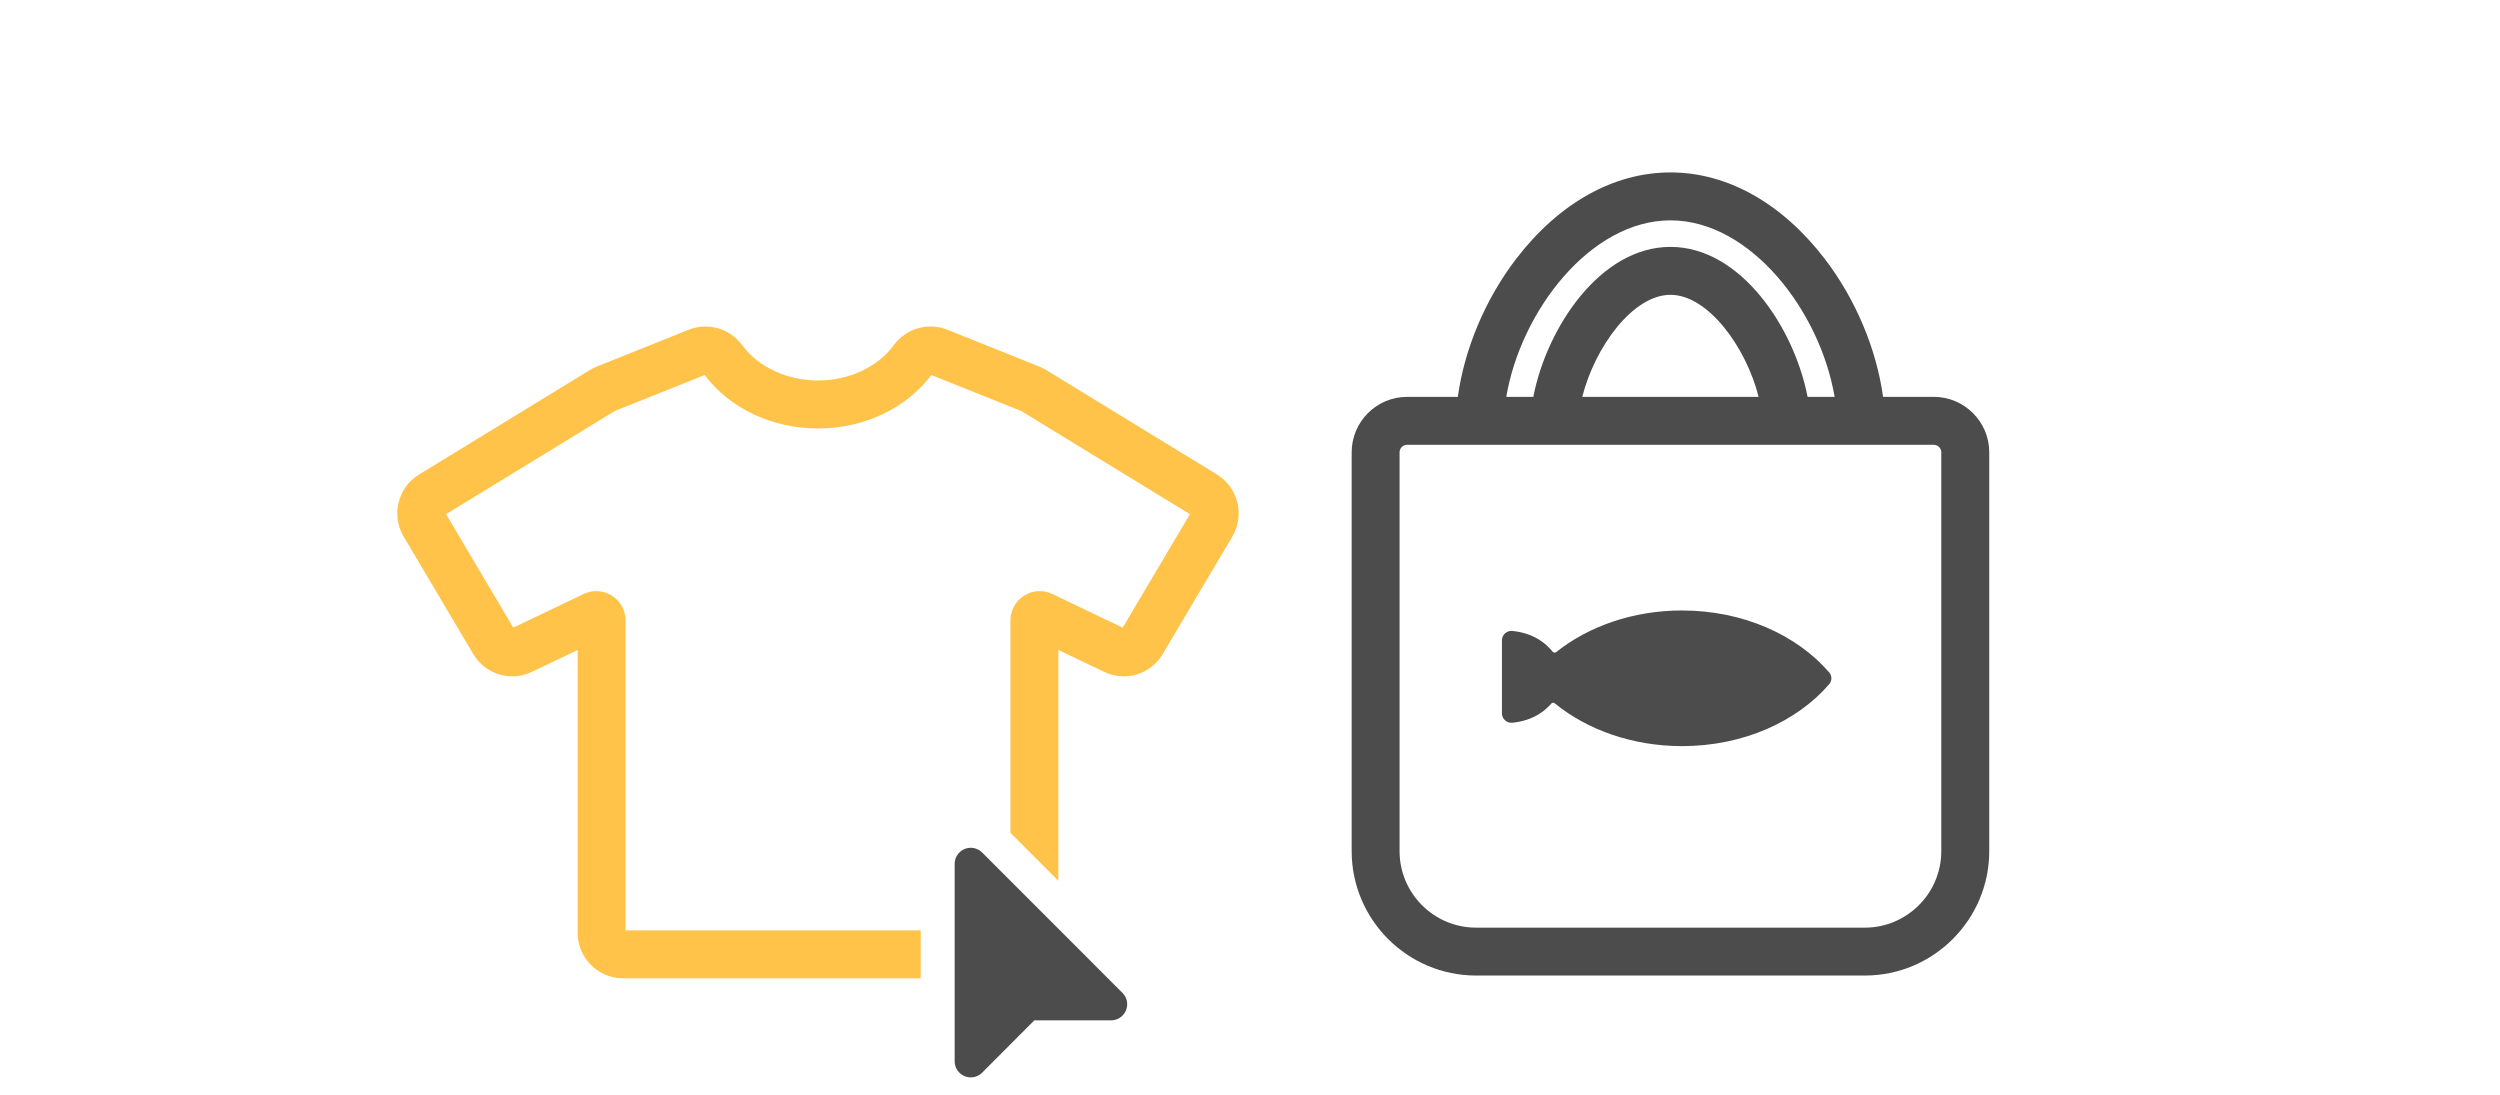
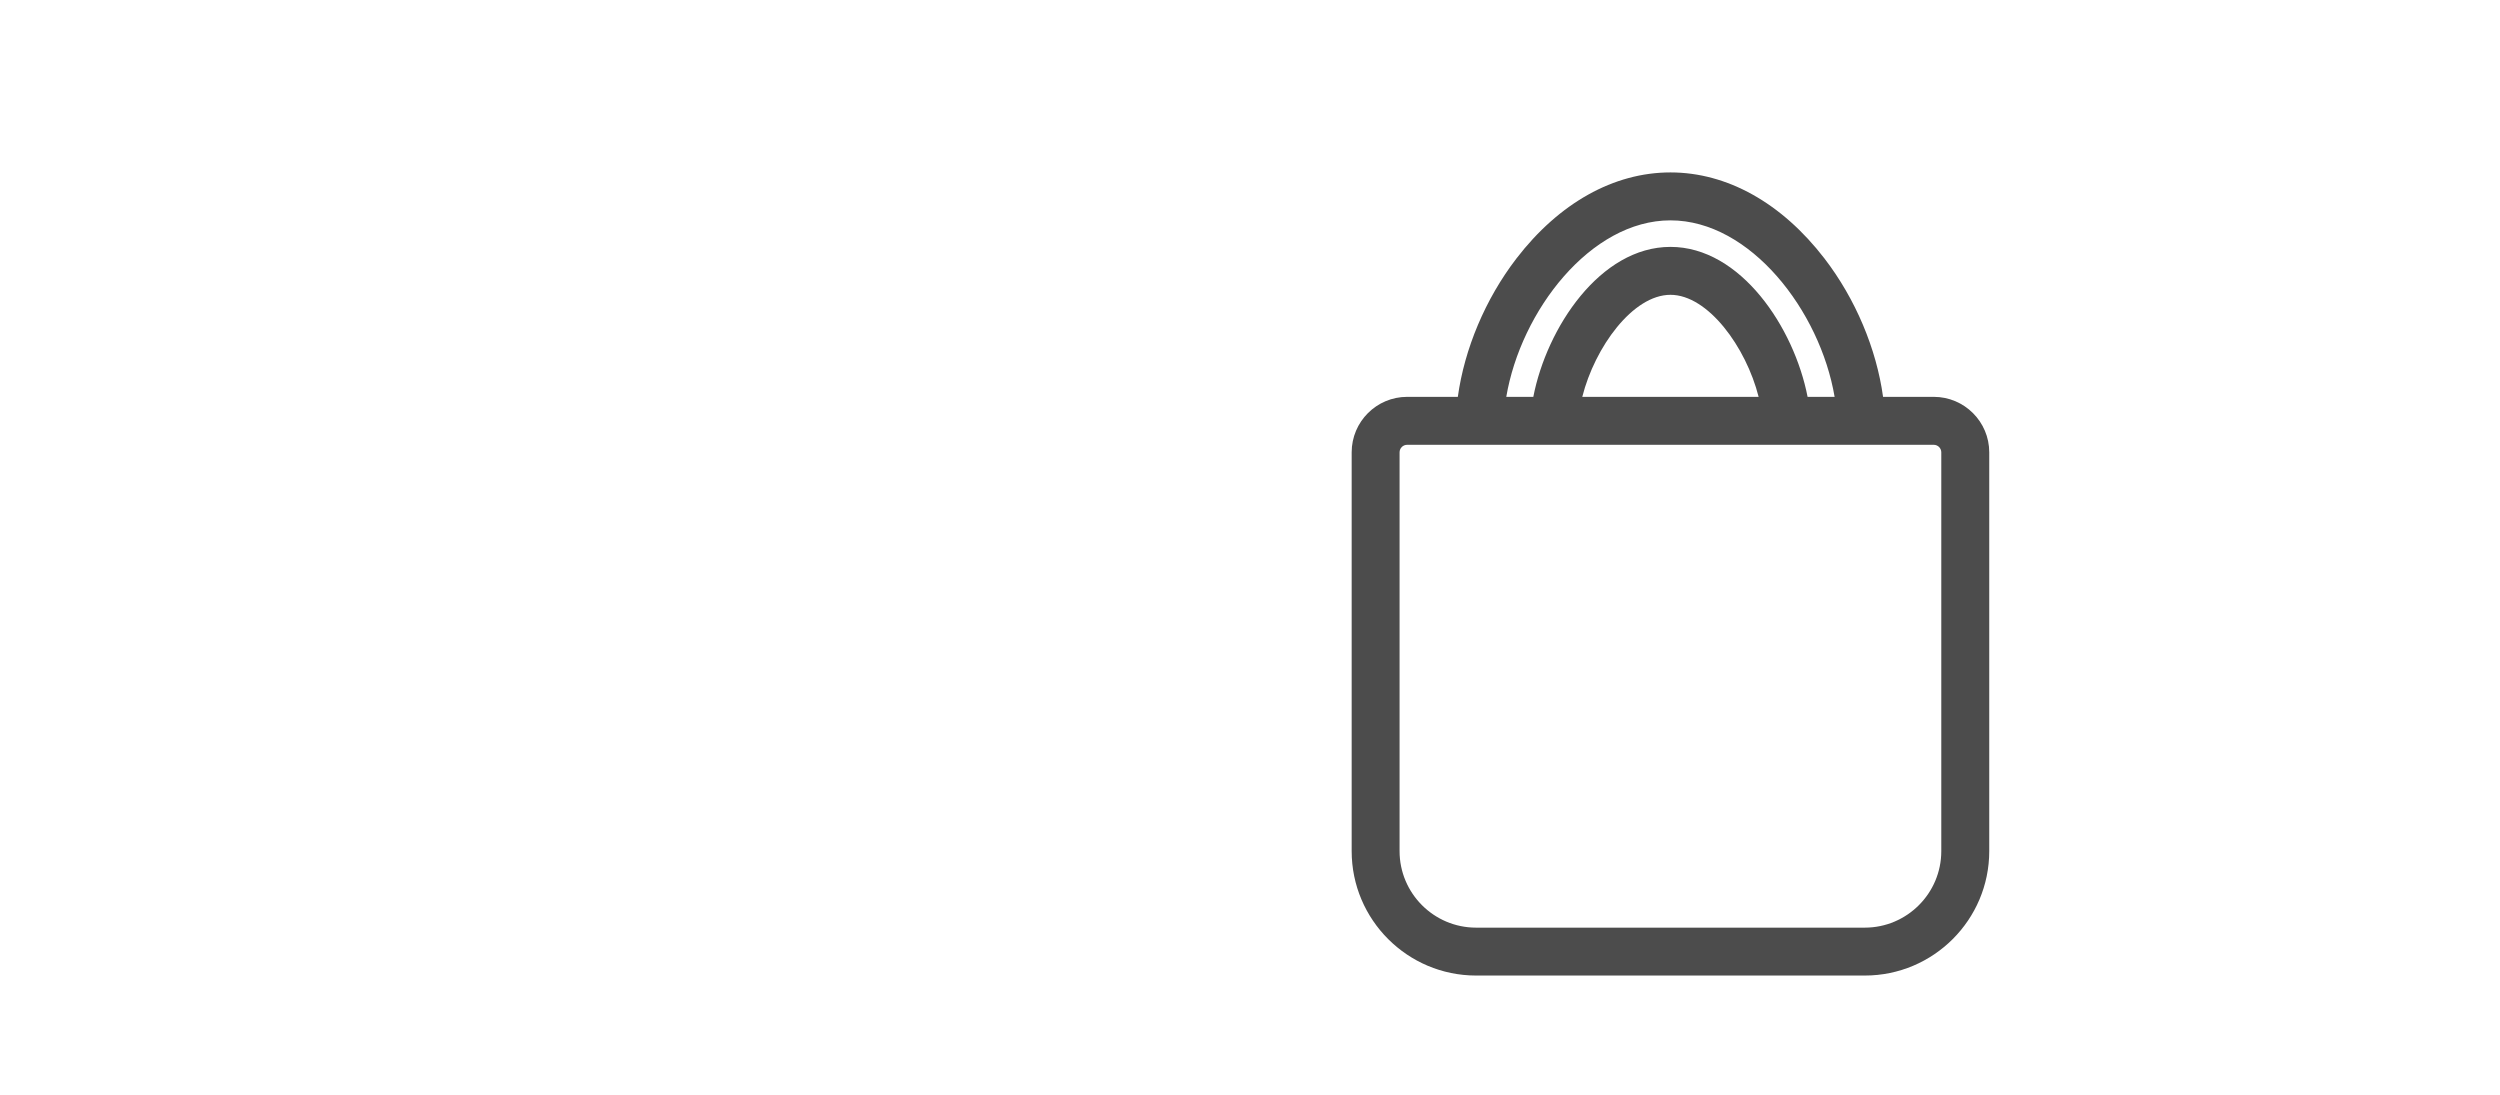
<svg xmlns="http://www.w3.org/2000/svg" width="258" height="113" viewBox="0 0 258 113" fill="none">
  <path d="M172.391 17.794C178.237 17.794 183.879 20.947 188.283 26.674C191.495 30.851 193.649 36 194.332 40.955H199.565C202.723 40.955 205.29 43.523 205.29 46.68V87.835C205.29 94.916 199.531 100.676 192.45 100.676H152.333C145.252 100.676 139.492 94.916 139.492 87.835V46.68C139.492 43.523 142.06 40.955 145.217 40.955H150.448C151.131 35.999 153.286 30.852 156.498 26.674C160.902 20.947 166.544 17.794 172.391 17.794ZM145.215 45.904C144.786 45.904 144.436 46.251 144.436 46.682V87.838C144.436 92.19 147.977 95.733 152.331 95.733H192.445C196.798 95.733 200.341 92.19 200.341 87.838V46.682C200.341 46.253 199.992 45.904 199.562 45.904H145.215ZM172.391 22.741C164.146 22.741 156.951 32.079 155.448 40.955H158.238C159.625 33.812 165.145 25.479 172.391 25.479C179.636 25.479 185.157 33.813 186.543 40.955H189.332C187.83 32.079 180.635 22.741 172.391 22.741ZM172.391 30.425C168.512 30.425 164.586 35.823 163.291 40.955H181.49C180.195 35.824 176.269 30.425 172.391 30.425Z" fill="black" fill-opacity="0.7" />
-   <path d="M173.592 63C168.522 63 163.93 64.642 160.596 67.298C160.489 67.385 160.331 67.367 160.244 67.262C159.902 66.852 159.533 66.501 159.144 66.219C158.118 65.476 156.96 65.204 156.096 65.114C155.51 65.052 155 65.5 155 66.073V73.628C155 74.201 155.51 74.649 156.096 74.587C156.958 74.496 158.118 74.225 159.142 73.481C159.478 73.238 159.795 72.947 160.095 72.609C160.184 72.509 160.339 72.495 160.445 72.579C163.791 75.308 168.445 77 173.592 77C179.886 77 185.443 74.47 188.773 70.61C189.076 70.258 189.076 69.744 188.773 69.392C185.443 65.532 179.886 63.002 173.592 63.002V63Z" fill="black" fill-opacity="0.7" />
-   <path d="M115.837 102.463L101.356 87.98C100.88 87.502 100.169 87.36 99.546 87.617C98.922 87.875 98.52 88.477 98.52 89.153V109.523C98.52 110.197 98.922 110.801 99.546 111.058C99.752 111.143 99.969 111.186 100.183 111.186C100.616 111.186 101.038 111.017 101.358 110.698L106.742 105.301H114.664C115.338 105.301 115.942 104.897 116.199 104.274C116.457 103.65 116.315 102.941 115.839 102.465L115.837 102.463Z" fill="black" fill-opacity="0.7" />
-   <path d="M125.597 48.97L107.952 38.179C107.73 38.043 107.493 37.924 107.249 37.827L97.77 34.029C95.779 33.231 93.502 33.889 92.233 35.63C90.592 37.874 87.598 39.267 84.416 39.267C81.234 39.267 78.24 37.874 76.6 35.63C75.328 33.891 73.051 33.234 71.062 34.031L61.583 37.829C61.34 37.926 61.103 38.045 60.882 38.181L43.236 48.974C41.062 50.303 40.351 53.169 41.649 55.362L48.837 67.494C50.084 69.598 52.686 70.389 54.891 69.334L59.611 67.078V96.275C59.611 98.859 61.713 100.961 64.299 100.961H95.017V96.015H64.556V64.03C64.556 62.985 64.029 62.027 63.145 61.47C62.261 60.914 61.169 60.85 60.227 61.301L52.971 64.772L46.034 53.062L63.446 42.416L72.717 38.701C75.324 42.159 79.683 44.22 84.416 44.22C89.15 44.22 93.51 42.161 96.115 38.701L105.387 42.416L122.798 53.062L115.861 64.772L108.605 61.301C107.664 60.85 106.571 60.914 105.687 61.47C104.803 62.027 104.276 62.985 104.276 64.03V85.95L109.222 90.896V67.078L113.941 69.334C116.146 70.389 118.751 69.598 119.995 67.494L127.183 55.362C128.482 53.169 127.771 50.305 125.597 48.974V48.97Z" fill="#FFC34A" />
</svg>